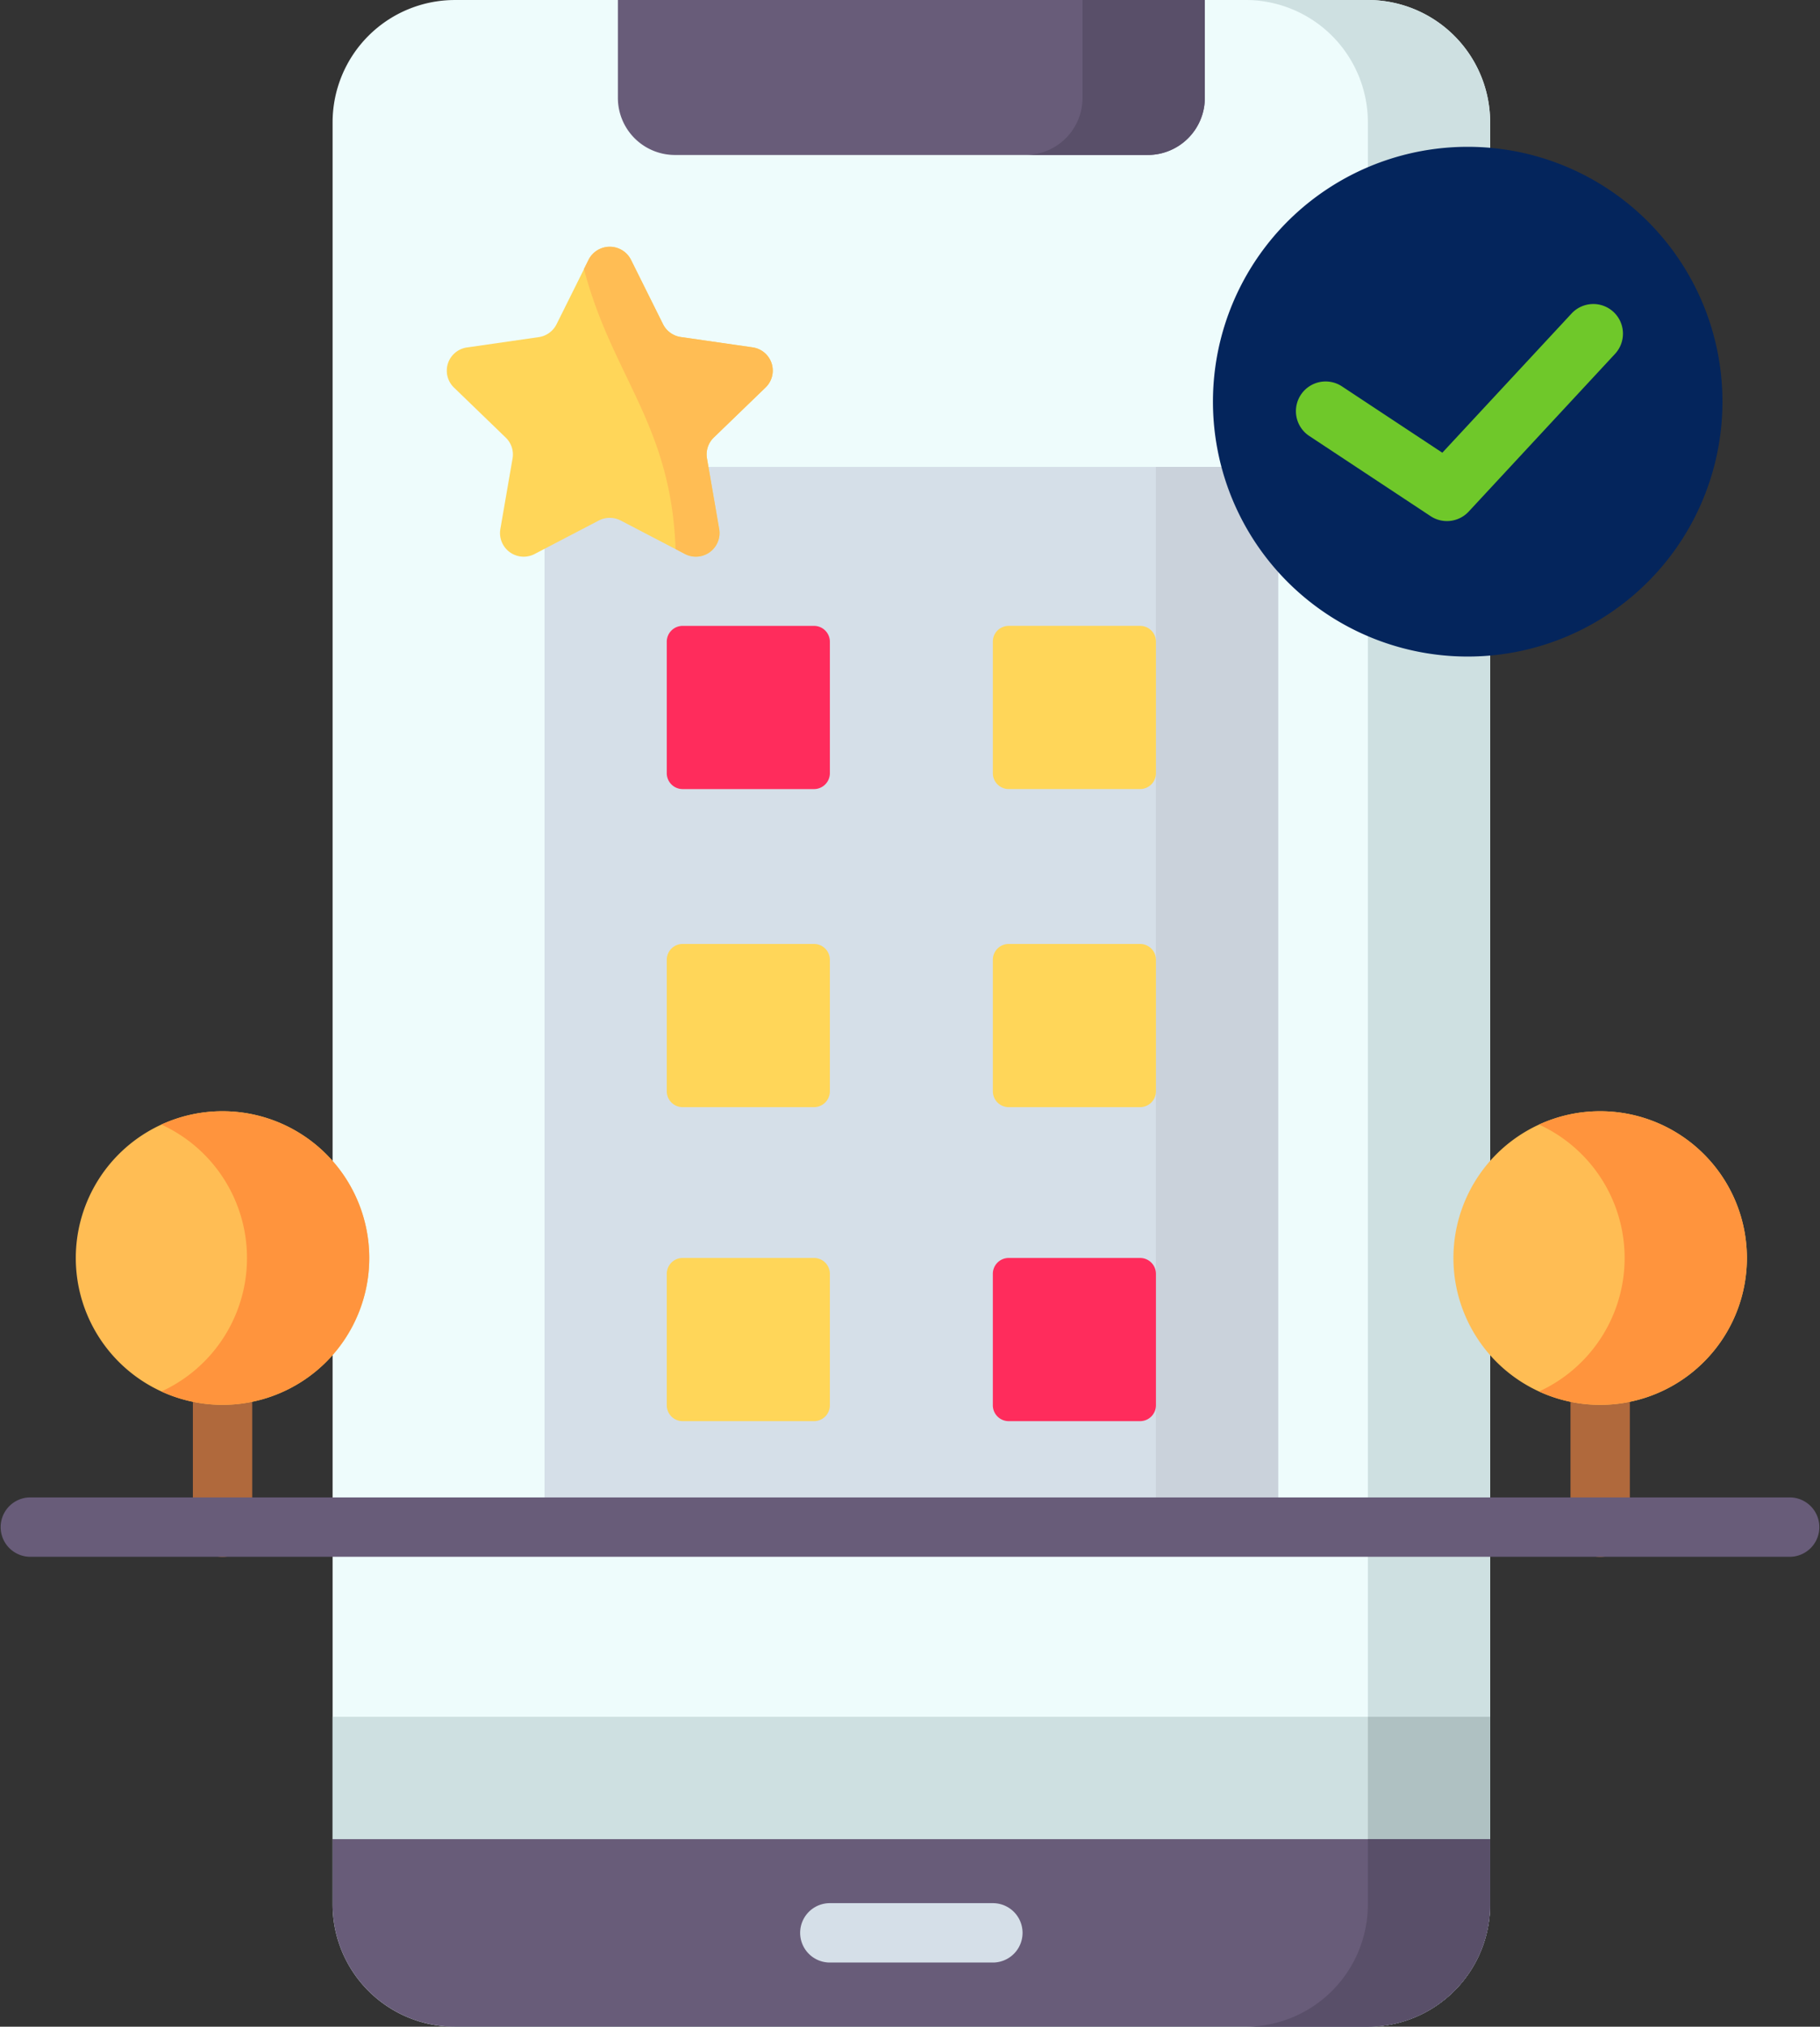
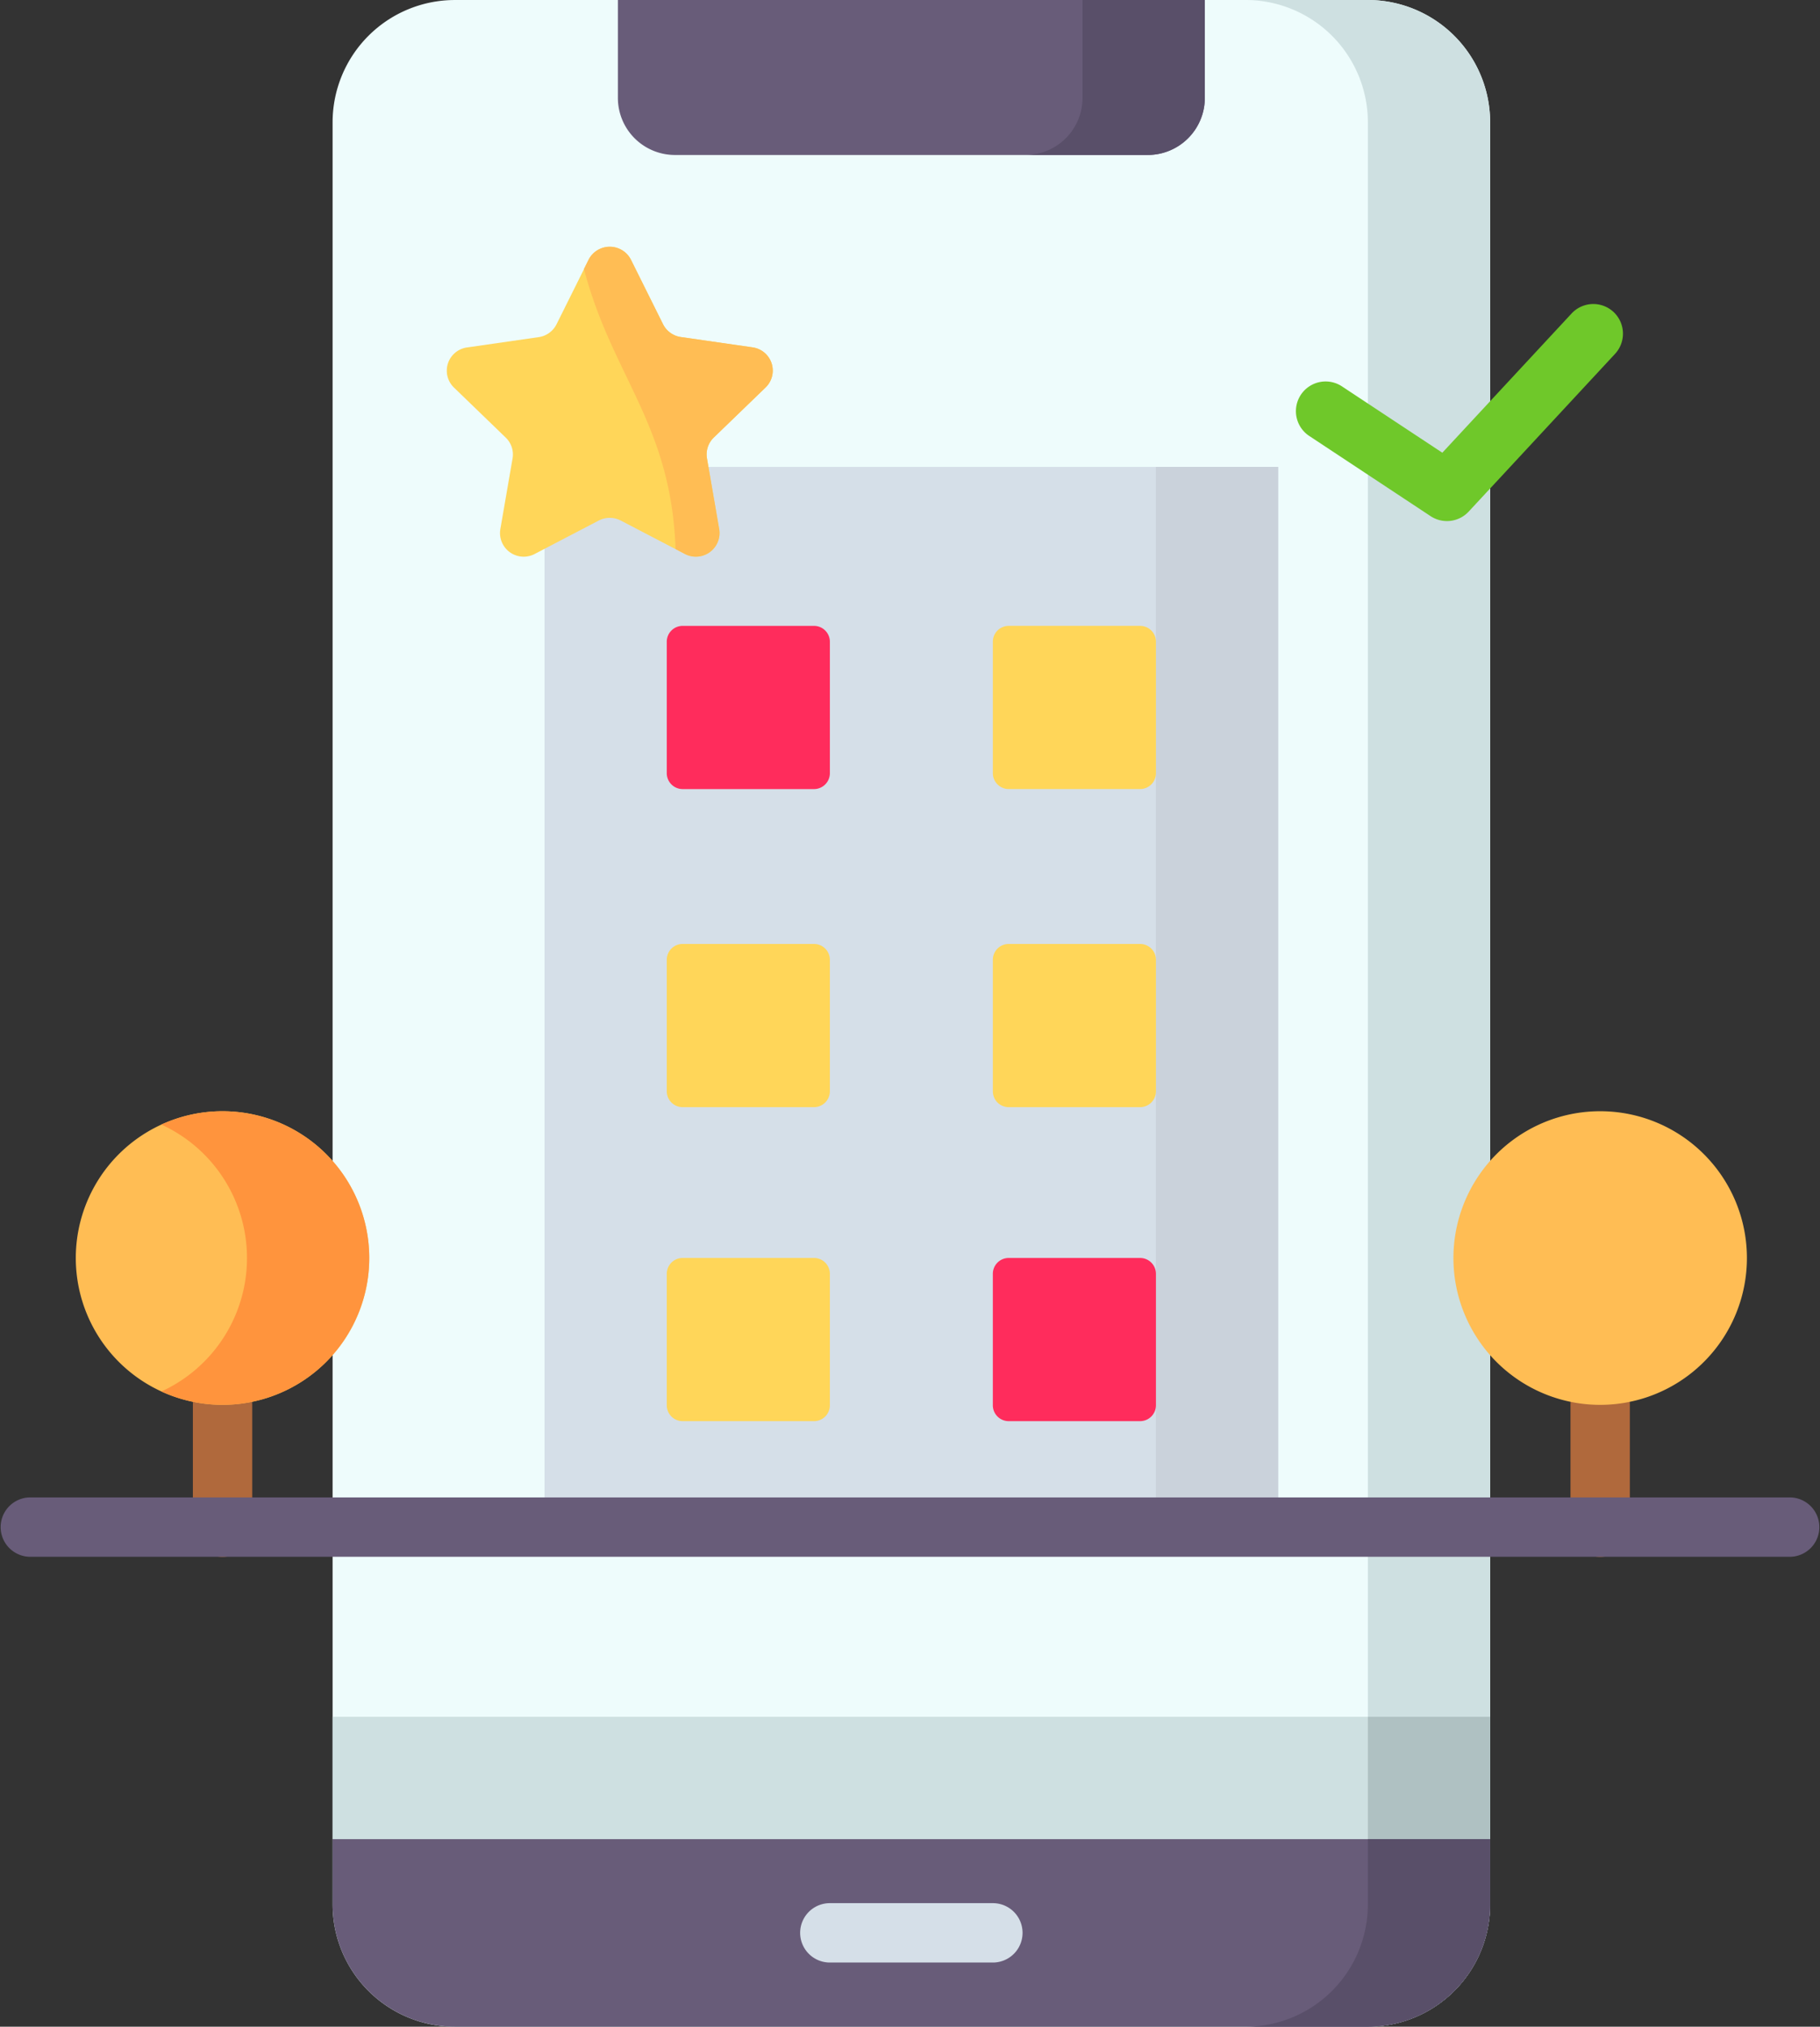
<svg xmlns="http://www.w3.org/2000/svg" width="126.083" height="140.336" viewBox="0 0 126.083 140.336">
  <rect x="0" y="0" width="126.083" height="140.336" fill="#333333" stroke="none" />
  <g transform="translate(-10 -141)">
    <g transform="translate(10 141)">
      <path d="M155.778,140.335H92.53a8.471,8.471,0,0,1-8.471-8.471V8.471A8.471,8.471,0,0,1,92.53,0h63.248a8.471,8.471,0,0,1,8.471,8.471V131.864A8.471,8.471,0,0,1,155.778,140.335Zm0,0" transform="translate(-61.018 0.001)" fill="#eefcfc" />
      <path d="M323.291,0h-8.47a8.471,8.471,0,0,1,8.47,8.471V131.864a8.471,8.471,0,0,1-8.47,8.471h8.47a8.472,8.472,0,0,0,8.471-8.471V8.471A8.471,8.471,0,0,0,323.291,0Zm0,0" transform="translate(-228.531 0)" fill="#cee0e1" />
      <path d="M192.88,10.731H160.125a3.953,3.953,0,0,1-3.953-3.954V0h40.661V6.776a3.953,3.953,0,0,1-3.953,3.954Zm0,0" transform="translate(-113.367 0)" fill="#685c79" />
      <path d="M263.14,0V6.776a3.954,3.954,0,0,1-3.953,3.954h8.471a3.953,3.953,0,0,0,3.953-3.954V0Zm0,0" transform="translate(-188.146 0)" fill="#594f69" />
      <path d="M84.059,433.707h80.19v8.47H84.059Zm0,0" transform="translate(-61.018 -314.832)" fill="#cee0e1" />
      <path d="M345.723,433.707h8.471v8.47h-8.471Zm0,0" transform="translate(-250.963 -314.832)" fill="#afc1c2" />
      <path d="M155.778,477.6H92.53a8.471,8.471,0,0,1-8.471-8.471v-4.517h80.19v4.517a8.471,8.471,0,0,1-8.471,8.471Zm0,0" transform="translate(-61.018 -337.266)" fill="#685c79" />
      <path d="M323.291,464.613v4.517a8.471,8.471,0,0,1-8.47,8.471h8.47a8.471,8.471,0,0,0,8.471-8.471v-4.517Zm0,0" transform="translate(-228.531 -337.266)" fill="#594f69" />
      <path d="M215.589,480.8H204.294a2.056,2.056,0,1,0,0,4.112h11.295a2.056,2.056,0,0,0,0-4.112Zm0,0" transform="translate(-146.806 -349.02)" fill="#d5dfe8" />
      <path d="M137.629,117.957h50.826v73.417H137.629Zm0,0" transform="translate(-99.907 -85.627)" fill="#d5dfe8" />
      <path d="M292.152,117.957h8.471v73.417h-8.471Zm0,0" transform="translate(-212.075 -85.627)" fill="#cad2db" />
      <path d="M178.729,169.428h-9.1a1.1,1.1,0,0,1-1.1-1.1v-9.1a1.1,1.1,0,0,1,1.1-1.1h9.1a1.1,1.1,0,0,1,1.1,1.1v9.1A1.1,1.1,0,0,1,178.729,169.428Zm0,0" transform="translate(-122.338 -114.79)" fill="#ff2c5c" />
      <g transform="translate(46.193 43.342)">
        <path d="M261.143,169.428h-9.1a1.1,1.1,0,0,1-1.1-1.1v-9.1a1.1,1.1,0,0,1,1.1-1.1h9.1a1.1,1.1,0,0,1,1.1,1.1v9.1A1.1,1.1,0,0,1,261.143,169.428Zm0,0" transform="translate(-228.355 -158.133)" fill="#ffd659" />
        <path d="M178.729,249.783h-9.1a1.1,1.1,0,0,1-1.1-1.1v-9.1a1.1,1.1,0,0,1,1.1-1.1h9.1a1.1,1.1,0,0,1,1.1,1.1v9.1A1.1,1.1,0,0,1,178.729,249.783Zm0,0" transform="translate(-168.531 -216.463)" fill="#ffd659" />
        <path d="M261.143,249.783h-9.1a1.1,1.1,0,0,1-1.1-1.1v-9.1a1.1,1.1,0,0,1,1.1-1.1h9.1a1.1,1.1,0,0,1,1.1,1.1v9.1A1.1,1.1,0,0,1,261.143,249.783Zm0,0" transform="translate(-228.355 -216.463)" fill="#ffd659" />
        <path d="M178.729,329.108h-9.1a1.1,1.1,0,0,1-1.1-1.1v-9.1a1.1,1.1,0,0,1,1.1-1.1h9.1a1.1,1.1,0,0,1,1.1,1.1v9.1A1.1,1.1,0,0,1,178.729,329.108Zm0,0" transform="translate(-168.531 -274.045)" fill="#ffd659" />
      </g>
      <path d="M261.143,329.108h-9.1a1.1,1.1,0,0,1-1.1-1.1v-9.1a1.1,1.1,0,0,1,1.1-1.1h9.1a1.1,1.1,0,0,1,1.1,1.1v9.1A1.1,1.1,0,0,1,261.143,329.108Zm0,0" transform="translate(-182.163 -230.703)" fill="#ff2c5c" />
-       <path d="M341.874,54.735a17.648,17.648,0,1,1-17.647-17.648,17.648,17.648,0,0,1,17.647,17.648Zm0,0" transform="translate(-222.549 -26.921)" fill="#04255c" />
      <path d="M349.56,77.353a2.056,2.056,0,0,0-2.906.107L337.7,87.1l-6.952-4.593a2.056,2.056,0,0,0-2.267,3.432l8.406,5.553a2.056,2.056,0,0,0,2.64-.317l10.136-10.918A2.056,2.056,0,0,0,349.56,77.353Zm0,0" transform="translate(-237.781 -55.752)" fill="#6fc82a" />
      <path d="M50.8,347.4a2.056,2.056,0,0,0-2.056,2.056v8.47a2.056,2.056,0,1,0,4.112,0v-8.47A2.055,2.055,0,0,0,50.8,347.4Zm0,0" transform="translate(-35.382 -252.179)" fill="#b0693c" />
      <path d="M399,347.4a2.055,2.055,0,0,0-2.056,2.056v8.47a2.056,2.056,0,1,0,4.112,0v-8.47A2.056,2.056,0,0,0,399,347.4Zm0,0" transform="translate(-288.146 -252.179)" fill="#b0693c" />
      <path d="M125.67,63.234l2.218,4.456a1.64,1.64,0,0,0,1.237.891l4.961.715a1.623,1.623,0,0,1,.91,2.775l-3.59,3.469a1.62,1.62,0,0,0-.472,1.44l.848,4.9A1.638,1.638,0,0,1,129.4,83.6l-4.438-2.313a1.653,1.653,0,0,0-1.528,0L119,83.6a1.639,1.639,0,0,1-2.382-1.715l.848-4.9a1.62,1.62,0,0,0-.472-1.44l-3.59-3.469a1.623,1.623,0,0,1,.91-2.775l4.962-.715a1.642,1.642,0,0,0,1.236-.891l2.219-4.456a1.647,1.647,0,0,1,2.943,0Zm0,0" transform="translate(-81.957 -45.242)" fill="#ffd659" />
      <path d="M156.582,75.539a1.621,1.621,0,0,0-.471,1.44l.847,4.9a1.638,1.638,0,0,1-2.38,1.716l-.64-.336c-.314-8.671-4.377-11.909-6.348-19.393l.316-.635a1.647,1.647,0,0,1,2.942,0l2.22,4.458a1.641,1.641,0,0,0,1.237.89l4.962.714a1.624,1.624,0,0,1,.909,2.775Zm0,0" transform="translate(-107.136 -45.242)" fill="#ffbd54" />
      <path d="M124.027,378.3H2.056a2.056,2.056,0,0,0,0,4.111H124.027a2.056,2.056,0,0,0,0-4.111Zm0,0" transform="translate(0 -274.614)" fill="#685c79" />
      <path d="M39.487,290.889a10.165,10.165,0,1,1-10.165-10.166A10.165,10.165,0,0,1,39.487,290.889Zm0,0" transform="translate(-13.906 -203.779)" fill="#ffbd54" />
      <path d="M45.025,280.723a10.128,10.128,0,0,0-4.236.925,10.164,10.164,0,0,1,0,18.481,10.165,10.165,0,1,0,4.236-19.406Zm0,0" transform="translate(-29.609 -203.779)" fill="#ff943d" />
      <path d="M387.687,290.889a10.166,10.166,0,1,1-10.165-10.166A10.166,10.166,0,0,1,387.687,290.889Zm0,0" transform="translate(-266.667 -203.779)" fill="#ffbd54" />
-       <path d="M393.228,280.723a10.121,10.121,0,0,0-4.236.925,10.165,10.165,0,0,1,0,18.481,10.165,10.165,0,1,0,4.236-19.406Zm0,0" transform="translate(-282.373 -203.779)" fill="#ff943d" />
    </g>
  </g>
</svg>